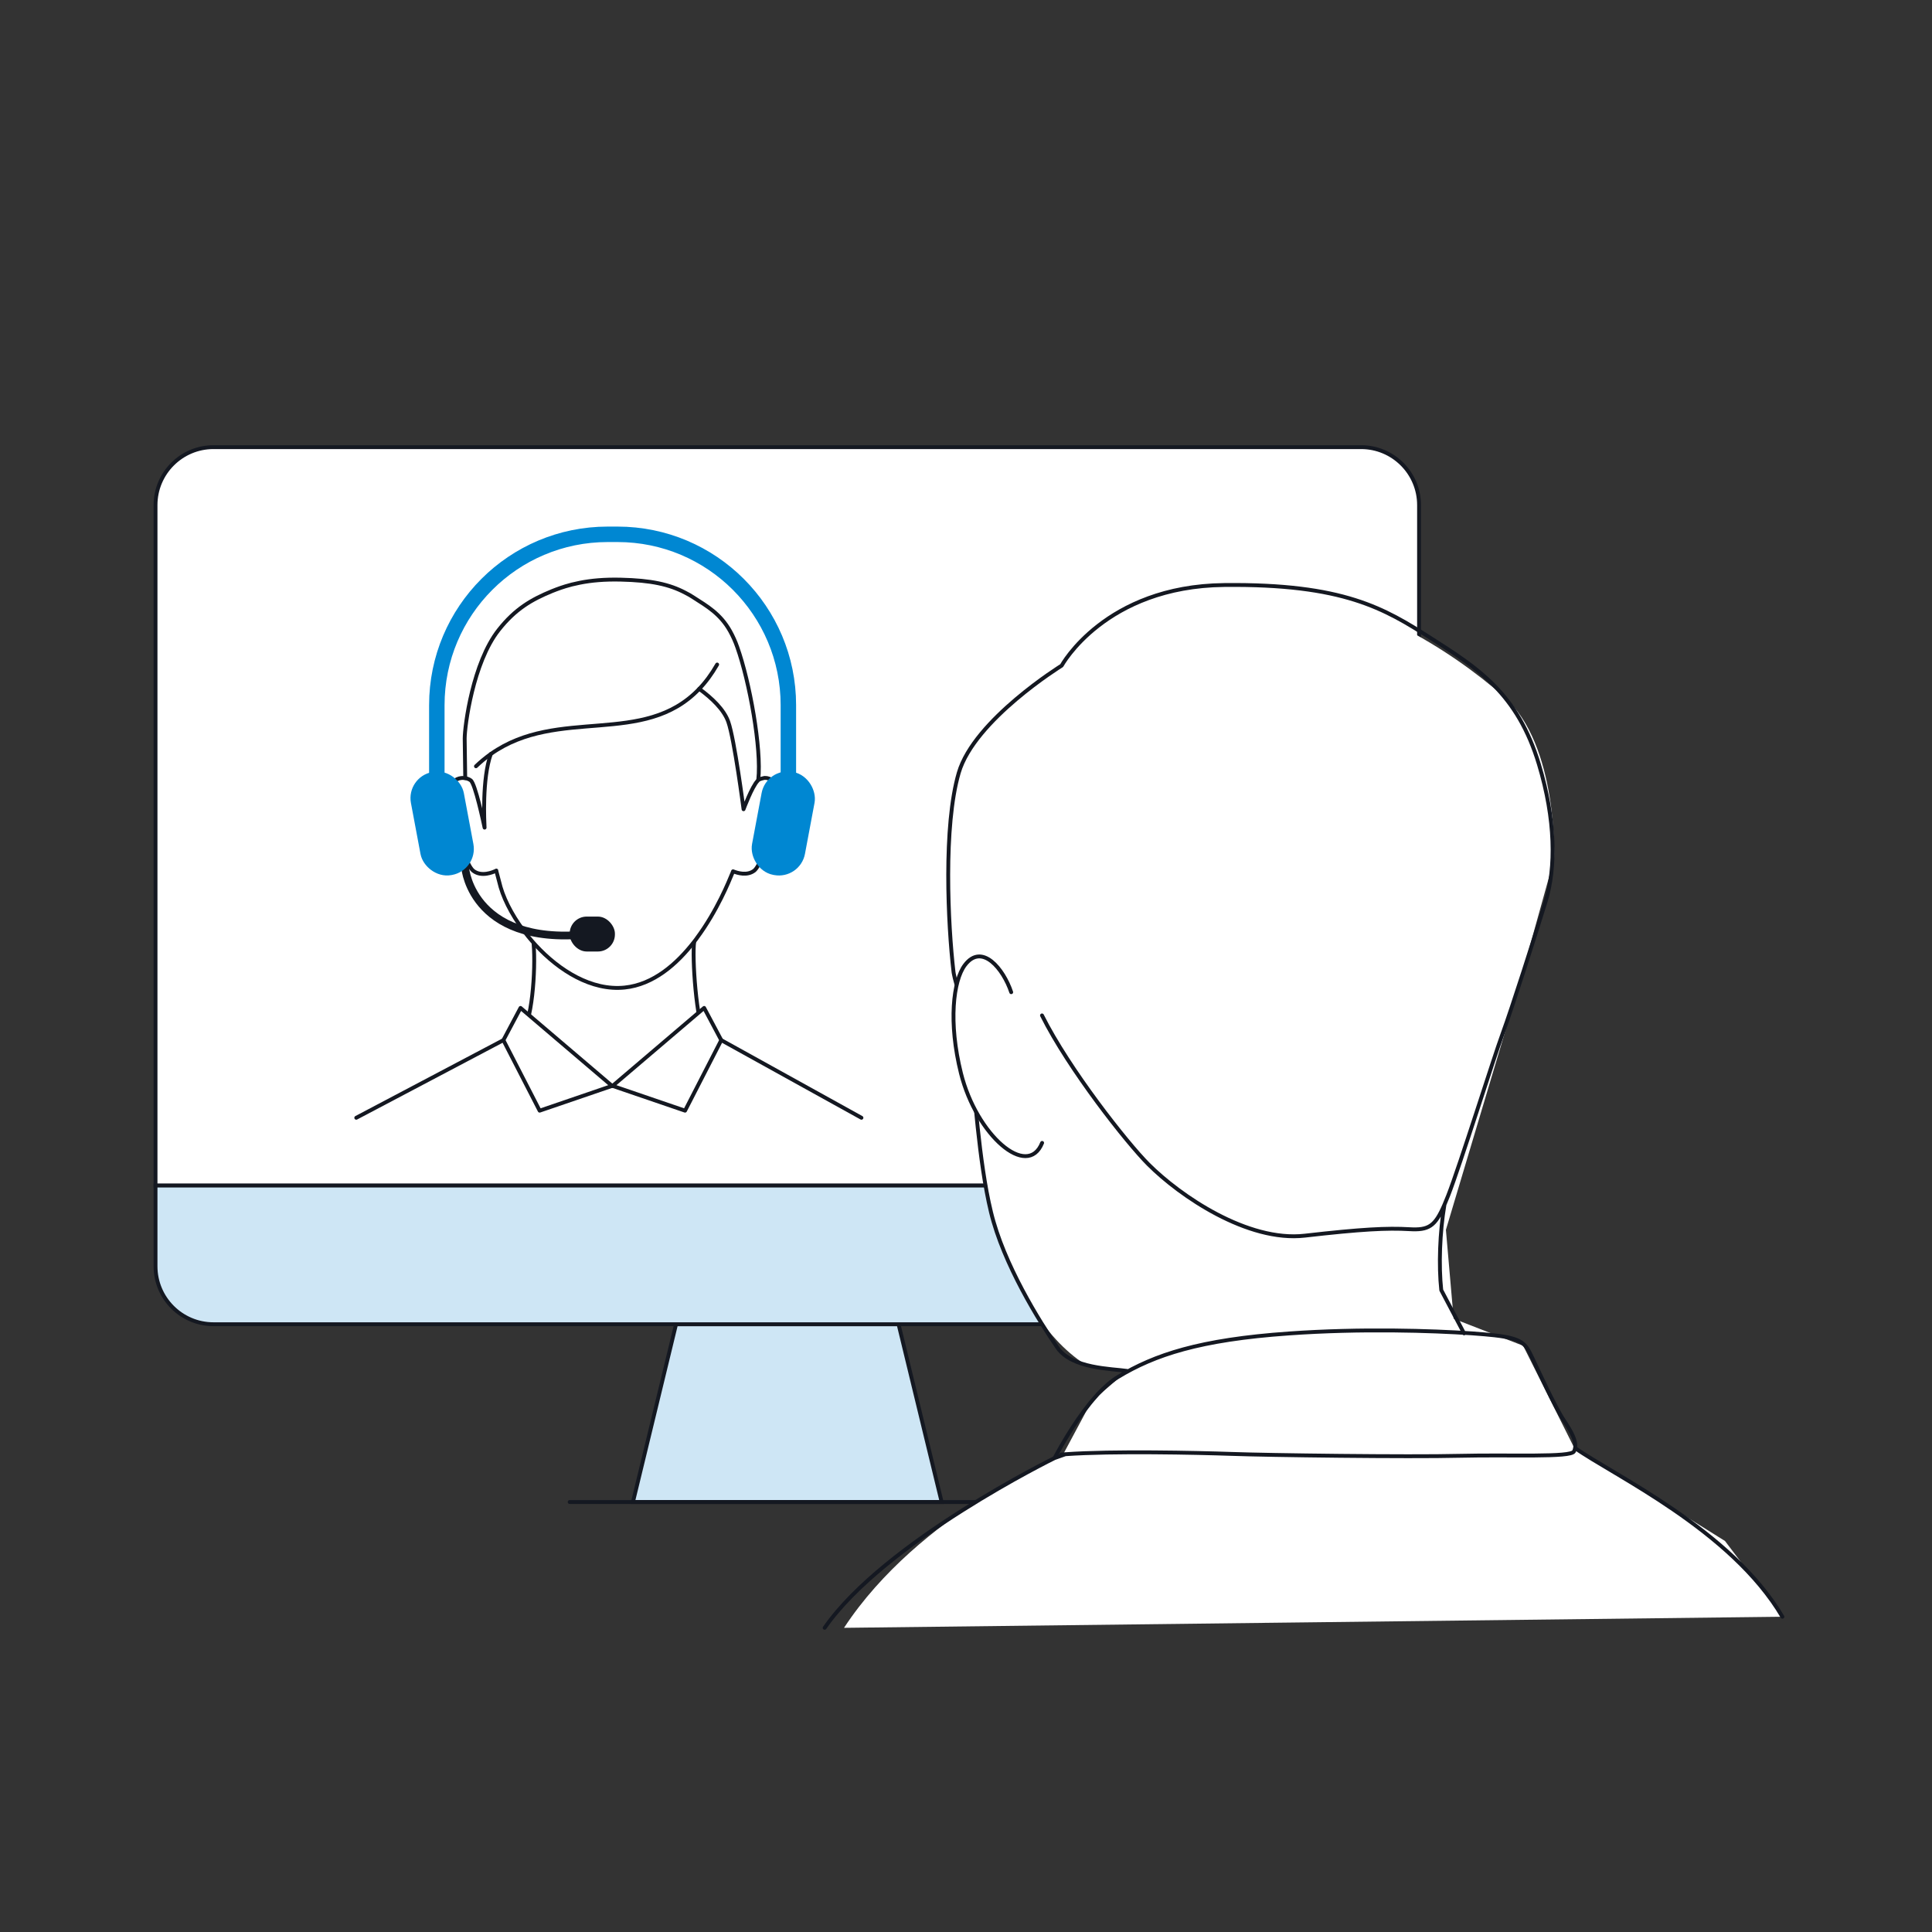
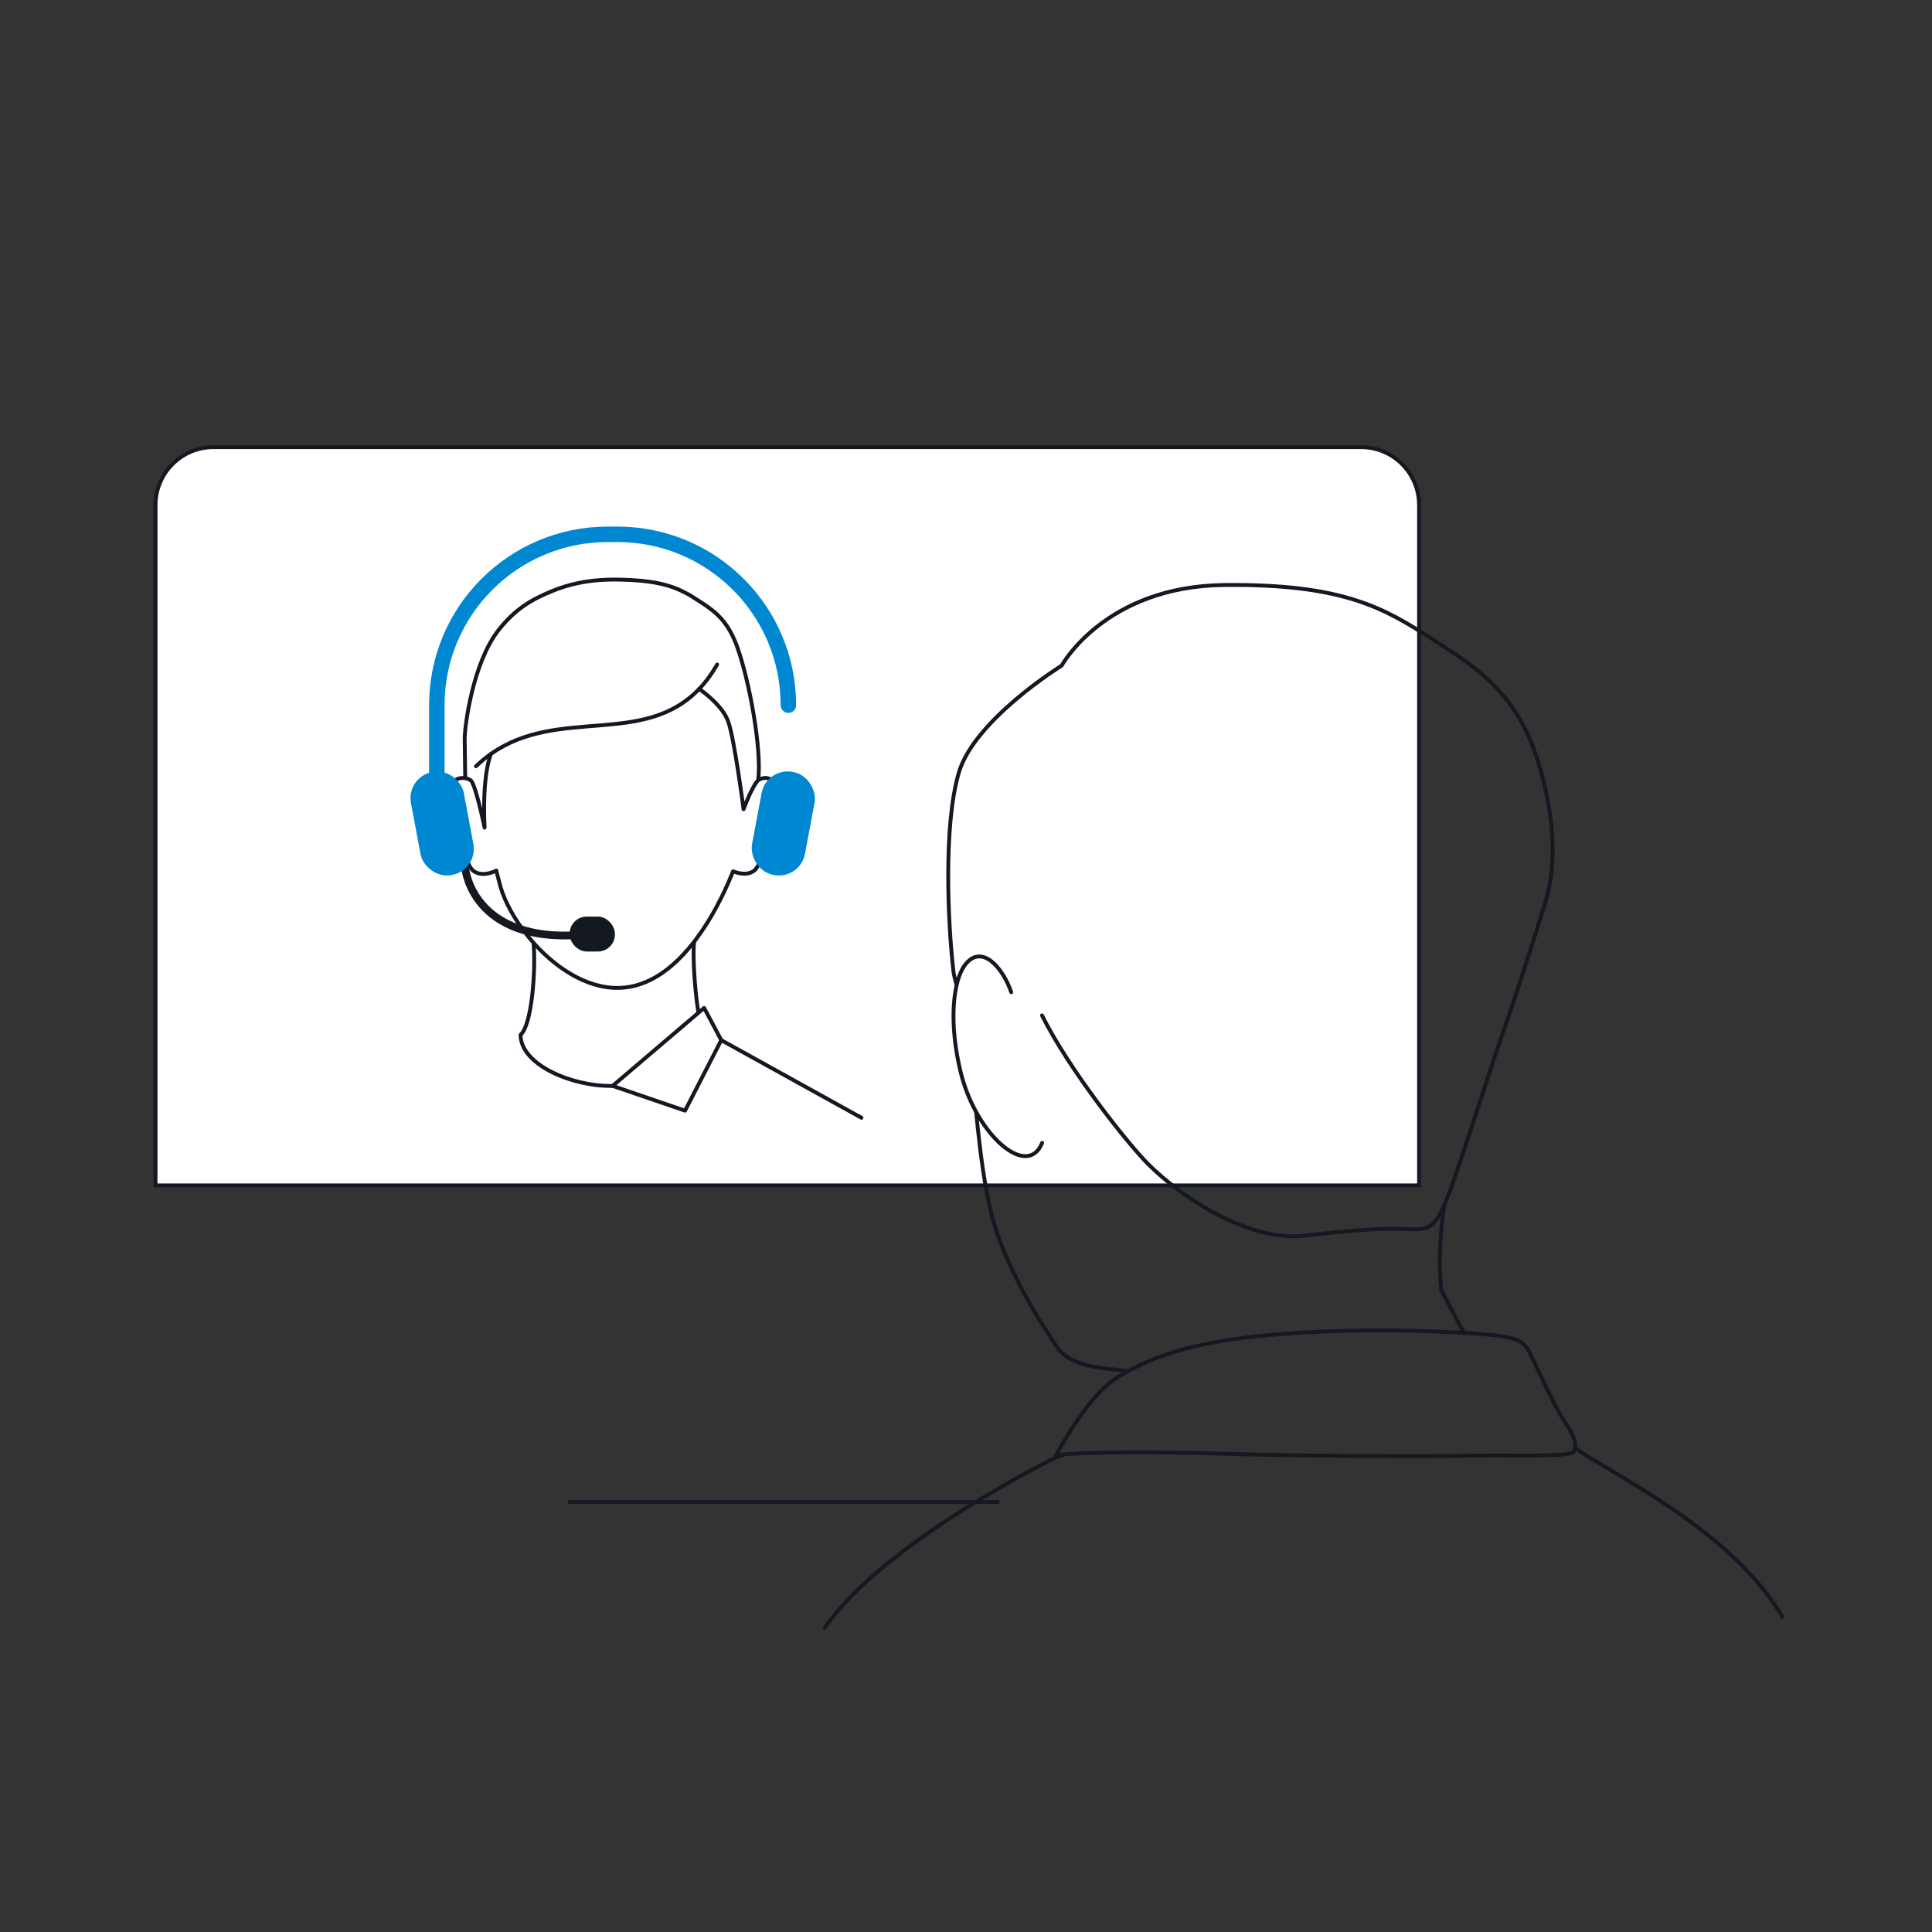
<svg xmlns="http://www.w3.org/2000/svg" id="_レイヤー_2" viewBox="0 0 500 500">
  <rect x="0" y="0" width="500" height="500" fill="#333333" stroke="none" />
  <defs>
    <style>.cls-1,.cls-2,.cls-3,.cls-4{fill:none;}.cls-5,.cls-6,.cls-2,.cls-7,.cls-3,.cls-4{stroke-linecap:round;stroke-linejoin:round;}.cls-5,.cls-6,.cls-2,.cls-3,.cls-8,.cls-9{stroke:#141821;}.cls-5,.cls-9{fill:#cee6f5;}.cls-6,.cls-10,.cls-8{fill:#fff;}.cls-7{fill:#0087d2;stroke-width:5px;}.cls-7,.cls-4{stroke:#0087d2;}.cls-11{fill:#141821;}.cls-3{stroke-width:2px;}.cls-4{stroke-width:4px;}.cls-8,.cls-9{stroke-miterlimit:10;}</style>
  </defs>
  <g id="_レイヤー_1-2">
    <g>
      <g>
        <g>
-           <path class="cls-9" d="M243.7,388.72h-79.89l11.15-46h57.59l11.15,46ZM40.25,306.77v20.94c0,8.28,6.72,15,15,15H352.25c8.28,0,15-6.72,15-15v-20.94H40.25Z" />
          <path class="cls-8" d="M367.25,130.72c0-8.28-6.72-15-15-15H55.25c-8.28,0-15,6.72-15,15v176.06H367.25V130.72Z" />
          <line class="cls-5" x1="147.43" y1="388.72" x2="258.23" y2="388.72" />
        </g>
        <g>
-           <path class="cls-10" d="M134.71,267.8c5.35-5.79,5.5-14.3,3.38-22.02,6.21,6.74,14.67,12,23.28,11.12,7.55-.78,13.67-6.12,18.28-12.11-2,8.38-1.86,18.78,3,24.28" />
          <path class="cls-6" d="M179.65,243.81c-.54,3.68,.45,20.45,3,25.27-2.06,7.02-14.03,11.77-24.25,11.95-10.22,.18-23.68-5.43-23.68-13.23,2.97-2.56,3.95-16.86,3.38-23.5" />
          <path class="cls-10" d="M180.96,178.28c-14.38,15.09-36.45,4.51-53.92,16.84-2.32,6.47-1.67,17.77-1.62,19.07-.26-1.25-2.41-11.39-3.59-12.23-.46-.34-.97-.5-1.43-.58-.07-4-.14-8.88-.14-10.24,0-3.26,2.12-19.64,8.78-28.09,4.3-5.46,8.52-7.89,13.8-10.06,1.47-.6,3.04-1.16,4.75-1.6,.1-.03,.24-.07,.34-.1,.68-.17,1.42-.32,2.15-.48,2.94-.58,6.33-.9,10.55-.8,7.96,.19,12.6,1.23,16.66,3.36,.82,.41,1.64,.87,2.41,1.4,3.18,2.05,6.73,4.03,9.25,8.57,.72,1.3,1.35,2.68,1.86,4.15,3.16,8.88,6.33,26.21,5.43,34.32-.05,.1-.14,.24-.14,.24-1.47,1.45-3.67,7.38-3.67,7.38,0,0-2.34-18.08-3.96-22.66-1.13-3.14-4.23-6.1-7.51-8.49Z" />
          <path class="cls-10" d="M125.42,214.19c-.05-1.3-.7-12.6,1.62-19.07,17.47-12.33,39.54-1.74,53.92-16.84,3.28,2.39,6.39,5.34,7.51,8.49,1.62,4.58,3.96,22.66,3.96,22.66,0,0,2.2-5.92,3.67-7.38,0,0,.09-.14,.14-.24,.61-.24,1.14-.41,1.57-.48h.22c1.64,0,3.06,1.38,3.41,2.87,.79,3.06-3.76,19.26-6.28,21.14-1.83,1.35-4.23,.63-5.45,.15t-.02,.03c-.05,.2-.17,.48-.31,.79-.65,1.55-3.74,9.36-9.08,16.53v.02c-.19,.24-.36,.5-.56,.73-4.56,5.92-10.62,11.22-18.1,11.99-8.52,.87-16.9-4.34-23.05-11.01-.53-.58-1.06-1.2-1.57-1.81l-.2-.26h-.02c-3.52-4.3-6.08-8.96-7.24-12.89-.19-.72-.6-2.27-1.13-4.29-.89,.44-3.79,1.66-5.91,.07-2.53-1.88-7.07-18.12-6.3-21.19,.36-1.42,1.6-2.71,3.18-2.85,.09-.02,.15-.02,.26-.02,.2,0,.44,.02,.73,.05,.46,.09,.97,.24,1.43,.58,1.18,.84,3.33,10.98,3.59,12.23Z" />
          <path class="cls-2" d="M123.18,198.31c1.26-1.21,2.54-2.25,3.86-3.19,17.47-12.33,39.54-1.74,53.92-16.84,1.66-1.72,3.21-3.81,4.64-6.3" />
          <path class="cls-2" d="M180.96,178.28c3.28,2.39,6.39,5.34,7.51,8.49,1.62,4.58,3.96,22.66,3.96,22.66,0,0,2.2-5.92,3.67-7.38,0,0,.09-.14,.14-.24,.9-8.11-2.27-25.44-5.43-34.32-.51-1.47-1.14-2.85-1.86-4.15-2.53-4.54-6.08-6.52-9.25-8.57-.77-.53-1.59-.99-2.41-1.4-4.06-2.13-8.71-3.18-16.66-3.36-4.22-.1-7.62,.22-10.55,.8-.73,.15-1.47,.31-2.15,.48-.1,.03-.24,.07-.34,.1-1.71,.44-3.28,1.01-4.75,1.6-5.28,2.17-9.49,4.59-13.8,10.06-6.66,8.45-8.78,24.83-8.78,28.09,0,1.37,.07,6.25,.14,10.24" />
          <path class="cls-2" d="M196.24,201.81c.61-.24,1.14-.41,1.57-.48h.22c1.64,0,3.06,1.38,3.41,2.87,.79,3.06-3.76,19.26-6.28,21.14-1.83,1.35-4.23,.63-5.45,.15t-.02,.03c-.05,.2-.17,.48-.31,.79-.65,1.55-3.74,9.36-9.08,16.53v.02c-.19,.24-.36,.5-.56,.73-4.56,5.92-10.62,11.22-18.1,11.99-8.52,.87-16.9-4.34-23.05-11.01-.53-.58-1.06-1.2-1.57-1.81l-.2-.26h-.02c-3.52-4.3-6.08-8.96-7.24-12.89-.19-.72-.6-2.27-1.13-4.29l.02-.02-.02,.02c-.89,.44-3.79,1.66-5.91,.07-2.53-1.88-7.07-18.12-6.3-21.19,.36-1.42,1.6-2.71,3.18-2.85,.09-.02,.15-.02,.26-.02,.2,0,.44,.02,.73,.05,.46,.09,.97,.24,1.43,.58,1.18,.84,3.33,10.98,3.59,12.23-.05-1.3-.7-12.6,1.62-19.07" />
          <path class="cls-3" d="M120.42,224.8s1.97,21.21,34.31,16.68" />
          <rect class="cls-11" x="147.43" y="237.21" width="11.71" height="9.04" rx="4.41" ry="4.41" />
-           <path class="cls-4" d="M113.05,202.4v-19.9c0-24.42,19.8-44.22,44.22-44.22h2.54c24.42,0,44.22,19.8,44.22,44.22v19.9" />
+           <path class="cls-4" d="M113.05,202.4v-19.9c0-24.42,19.8-44.22,44.22-44.22h2.54c24.42,0,44.22,19.8,44.22,44.22" />
          <rect class="cls-7" x="109.97" y="202.06" width="8.93" height="22.12" rx="4.36" ry="4.36" transform="translate(-37.32 24.74) rotate(-10.62)" />
          <rect class="cls-7" x="198.26" y="202.06" width="8.93" height="22.12" rx="4.36" ry="4.36" transform="translate(362.69 459.94) rotate(-169.38)" />
-           <polygon class="cls-6" points="134.71 260.85 158.4 281.03 158.4 281.03 139.66 287.44 130.28 269.19 134.71 260.85" />
          <polygon class="cls-6" points="182.23 260.85 158.54 281.03 158.54 281.03 177.29 287.44 186.66 269.19 182.23 260.85" />
-           <line class="cls-6" x1="130.28" y1="269.19" x2="92.2" y2="289.28" />
          <line class="cls-6" x1="186.66" y1="269.19" x2="222.94" y2="289.28" />
        </g>
        <g>
-           <path class="cls-10" d="M461.28,418.41l-14.85-19.6-39.23-24.53-13-26-8.27-3.21-9.73-3.79-2-23,18.71-62.62,9.29-33.38s1.12-29.54-13-42c-14.12-12.46-36.94-26.5-62-29-25.06-2.5-45.24,9.38-52,21-13,5-26.87,24.12-28,31s-2.47,26.62,1,53c2.07,15.73,6,43,6,43,0,0,4.21,39.36,26.74,53.91l10.76,1.59-9.26,7.97-7.24,13.53s-37.35,15.41-56.77,45l242.85-2.87Z" />
          <path id="path" class="cls-2" d="M407.65,374.77c9.79,6.95,40.37,21.11,53.63,43.64m-185.53-42.07l-2.82,1s-43.92,21.53-59.51,43.94m61.24-44.85c.35-.03,.7-.06,1.08-.08,12.17-.87,33.95-.39,42.98-.08,9.3,.34,45.86,.82,59.09,.49,13.21-.32,28.73,.49,29.54-1.14,.14-.27,.23-.56,.28-.85,.35-1.89-.92-4.18-2.89-7.16-2.3-3.42-6.69-13.06-8.33-16.48-1.63-3.42-2.45-4.73-9.64-5.55-1.39-.15-3.4-.34-5.87-.51-10.23-.7-28.68-1.3-47.34,.03-23.17,1.62-34.77,5.54-44.22,11.26-1.78,1.07-3.54,2.63-5.24,4.45-.11,.13-.21,.24-.32,.37-4.52,4.99-8.52,11.81-10.86,16.17m100.9-65.55c-1.2,7.13-1.51,15.71-.82,22.08l5.91,11.2m-130.74-88.44c-.04,1.41-.06,2.44-.06,2.93,0,3.72,2.31,11.14,3.24,16.48,.93,5.35,1.86,24.16,5.11,37.63,3.25,13.48,12.56,28.38,17.21,35.11,3.75,5.42,14,5.41,18,6m-22-92c7,14,22,33,27.53,38.53,8.18,8.19,25.69,20.15,40.47,18.47,14.78-1.69,21.35-2.01,27.05-1.68,5.04,.3,6.68-.72,9.09-6.31,.31-.73,.65-1.54,.99-2.42,3.03-7.73,11.76-35.61,14.12-42,2.34-6.38,8.41-25.36,11.09-34.09,2.69-8.73,2.58-21.19-1.73-35.47-5.56-18.43-15.84-24.91-27.92-32.63-12.1-7.73-22.63-14.13-53.53-13.79-30.9,.34-42.07,20.86-42.07,20.86,0,0-22.6,13.98-26.63,27.74-4.03,13.78-2.8,39.33-1.35,51.62,0,0,.38,2.41,1.39,5.02" />
          <path class="cls-6" d="M269.7,295.78c-3.79,9.47-17-2-21-18-3.3-13.2-2-24,1-28,4.43-5.91,10,1,12,7" />
        </g>
      </g>
      <rect class="cls-1" width="500" height="500" />
    </g>
  </g>
</svg>